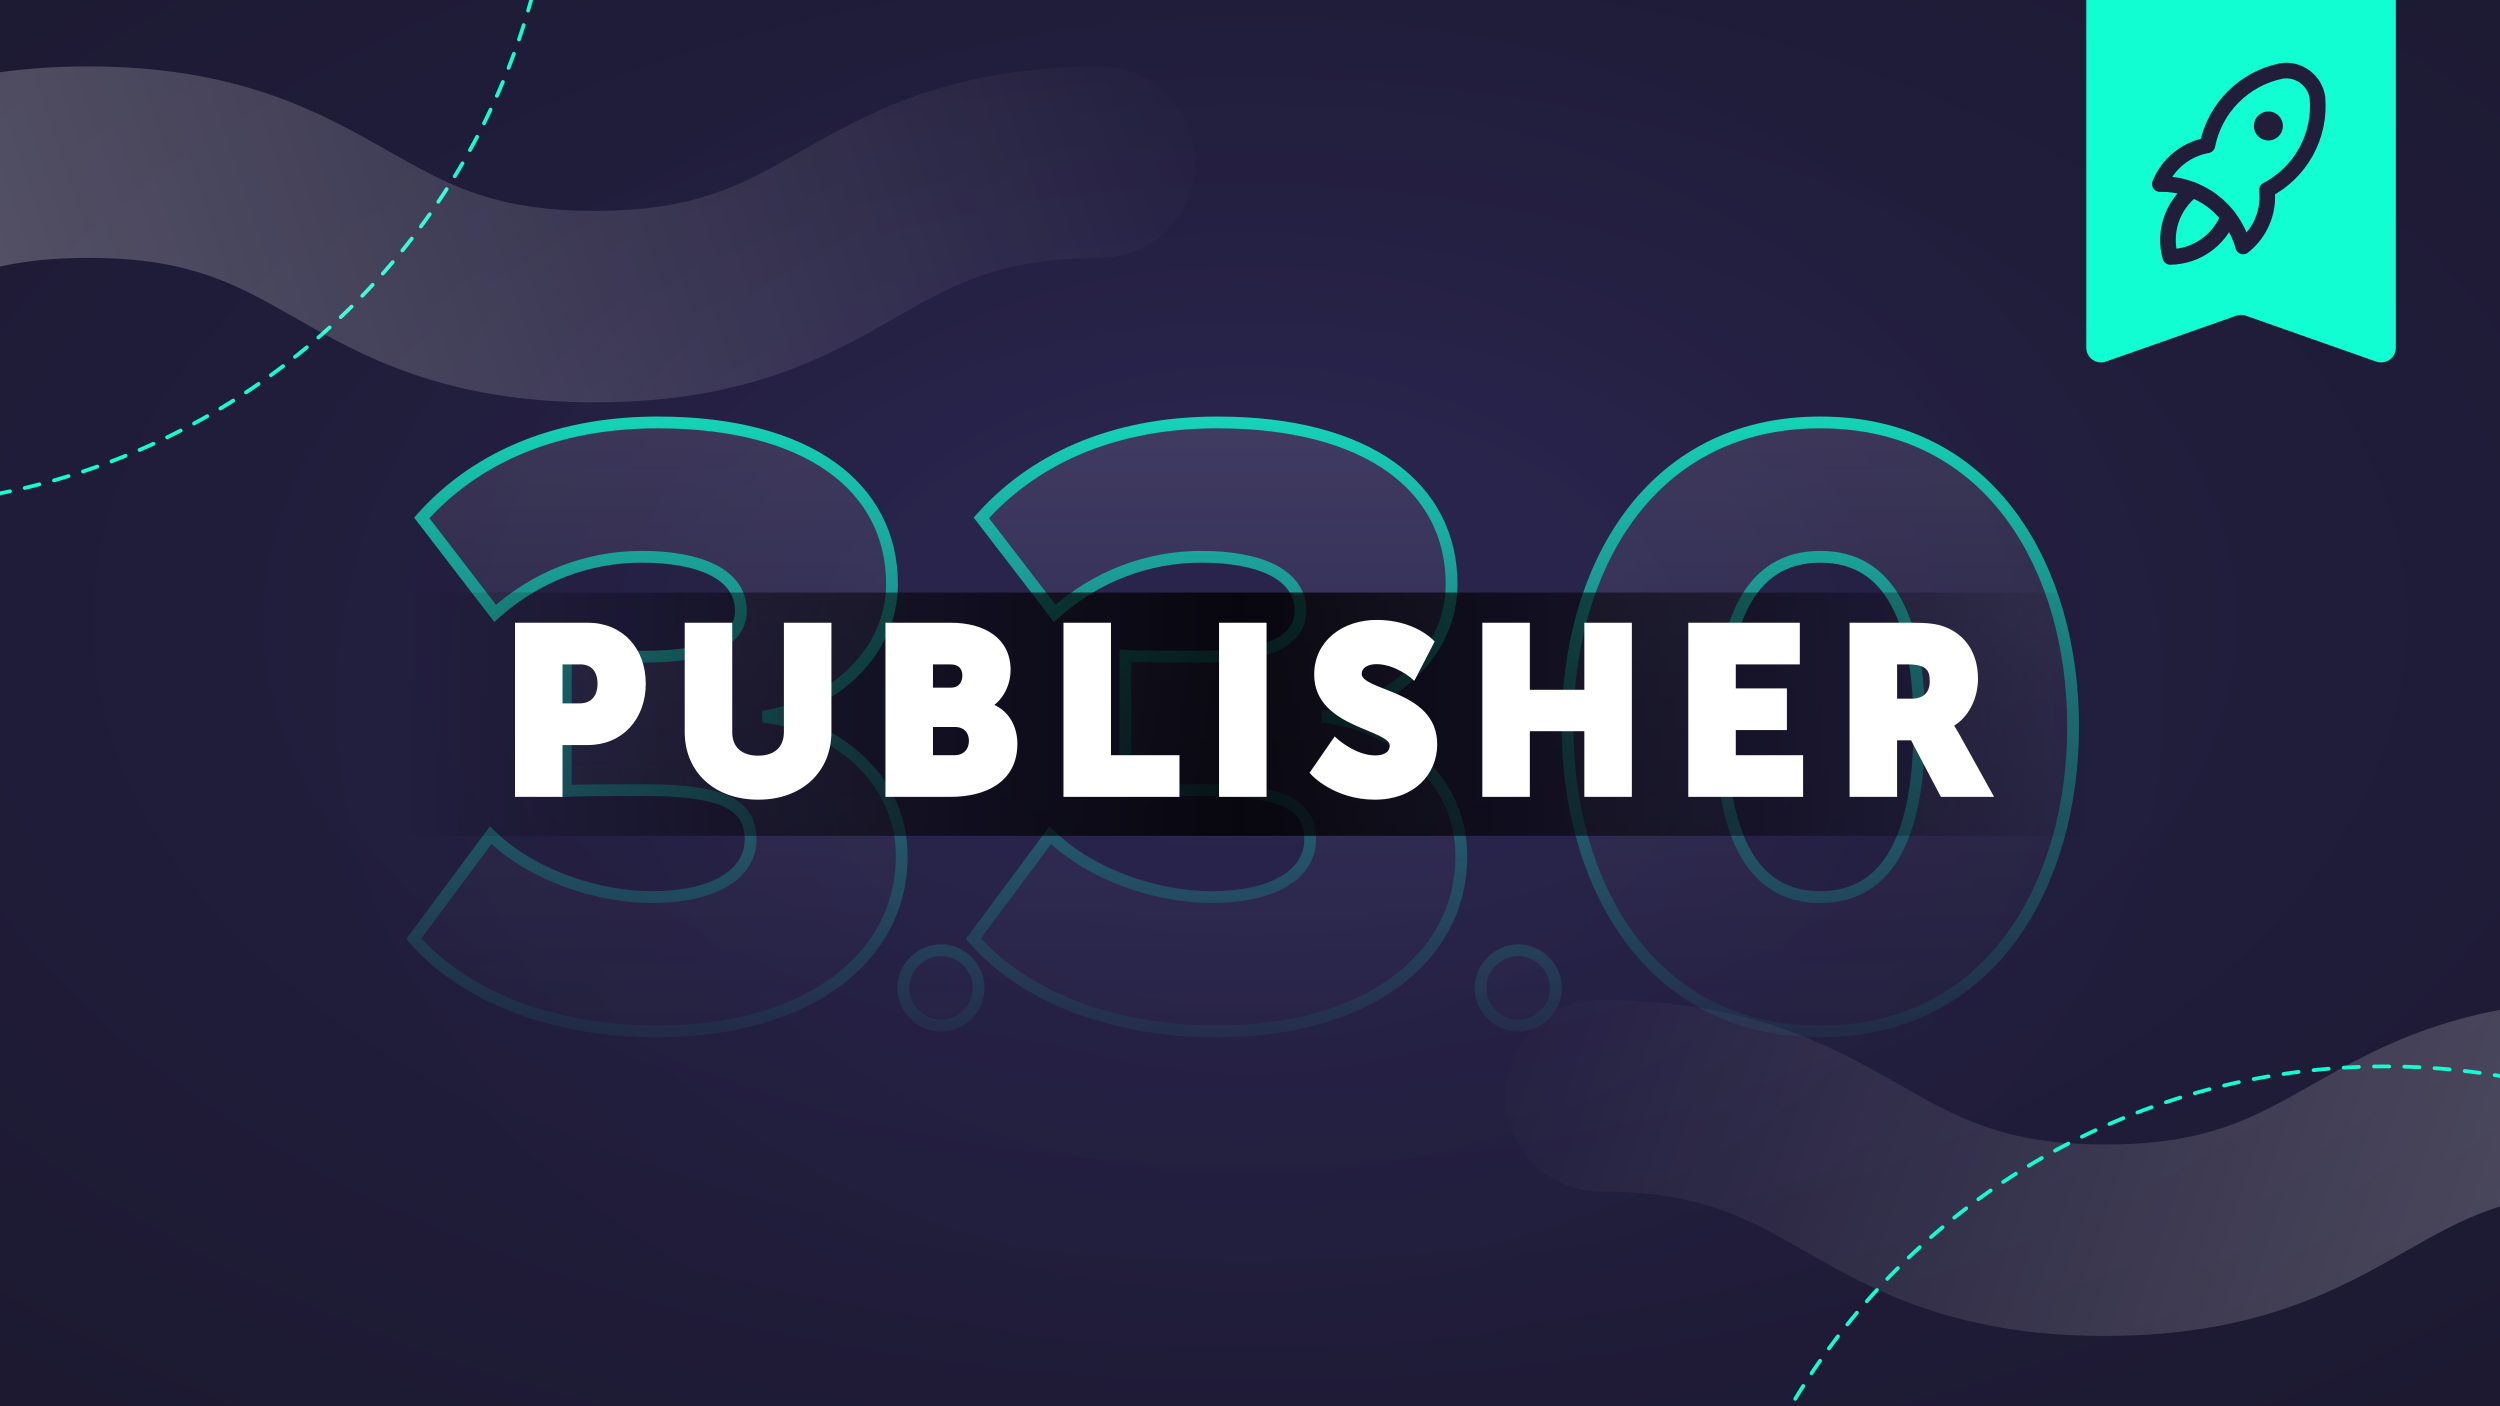
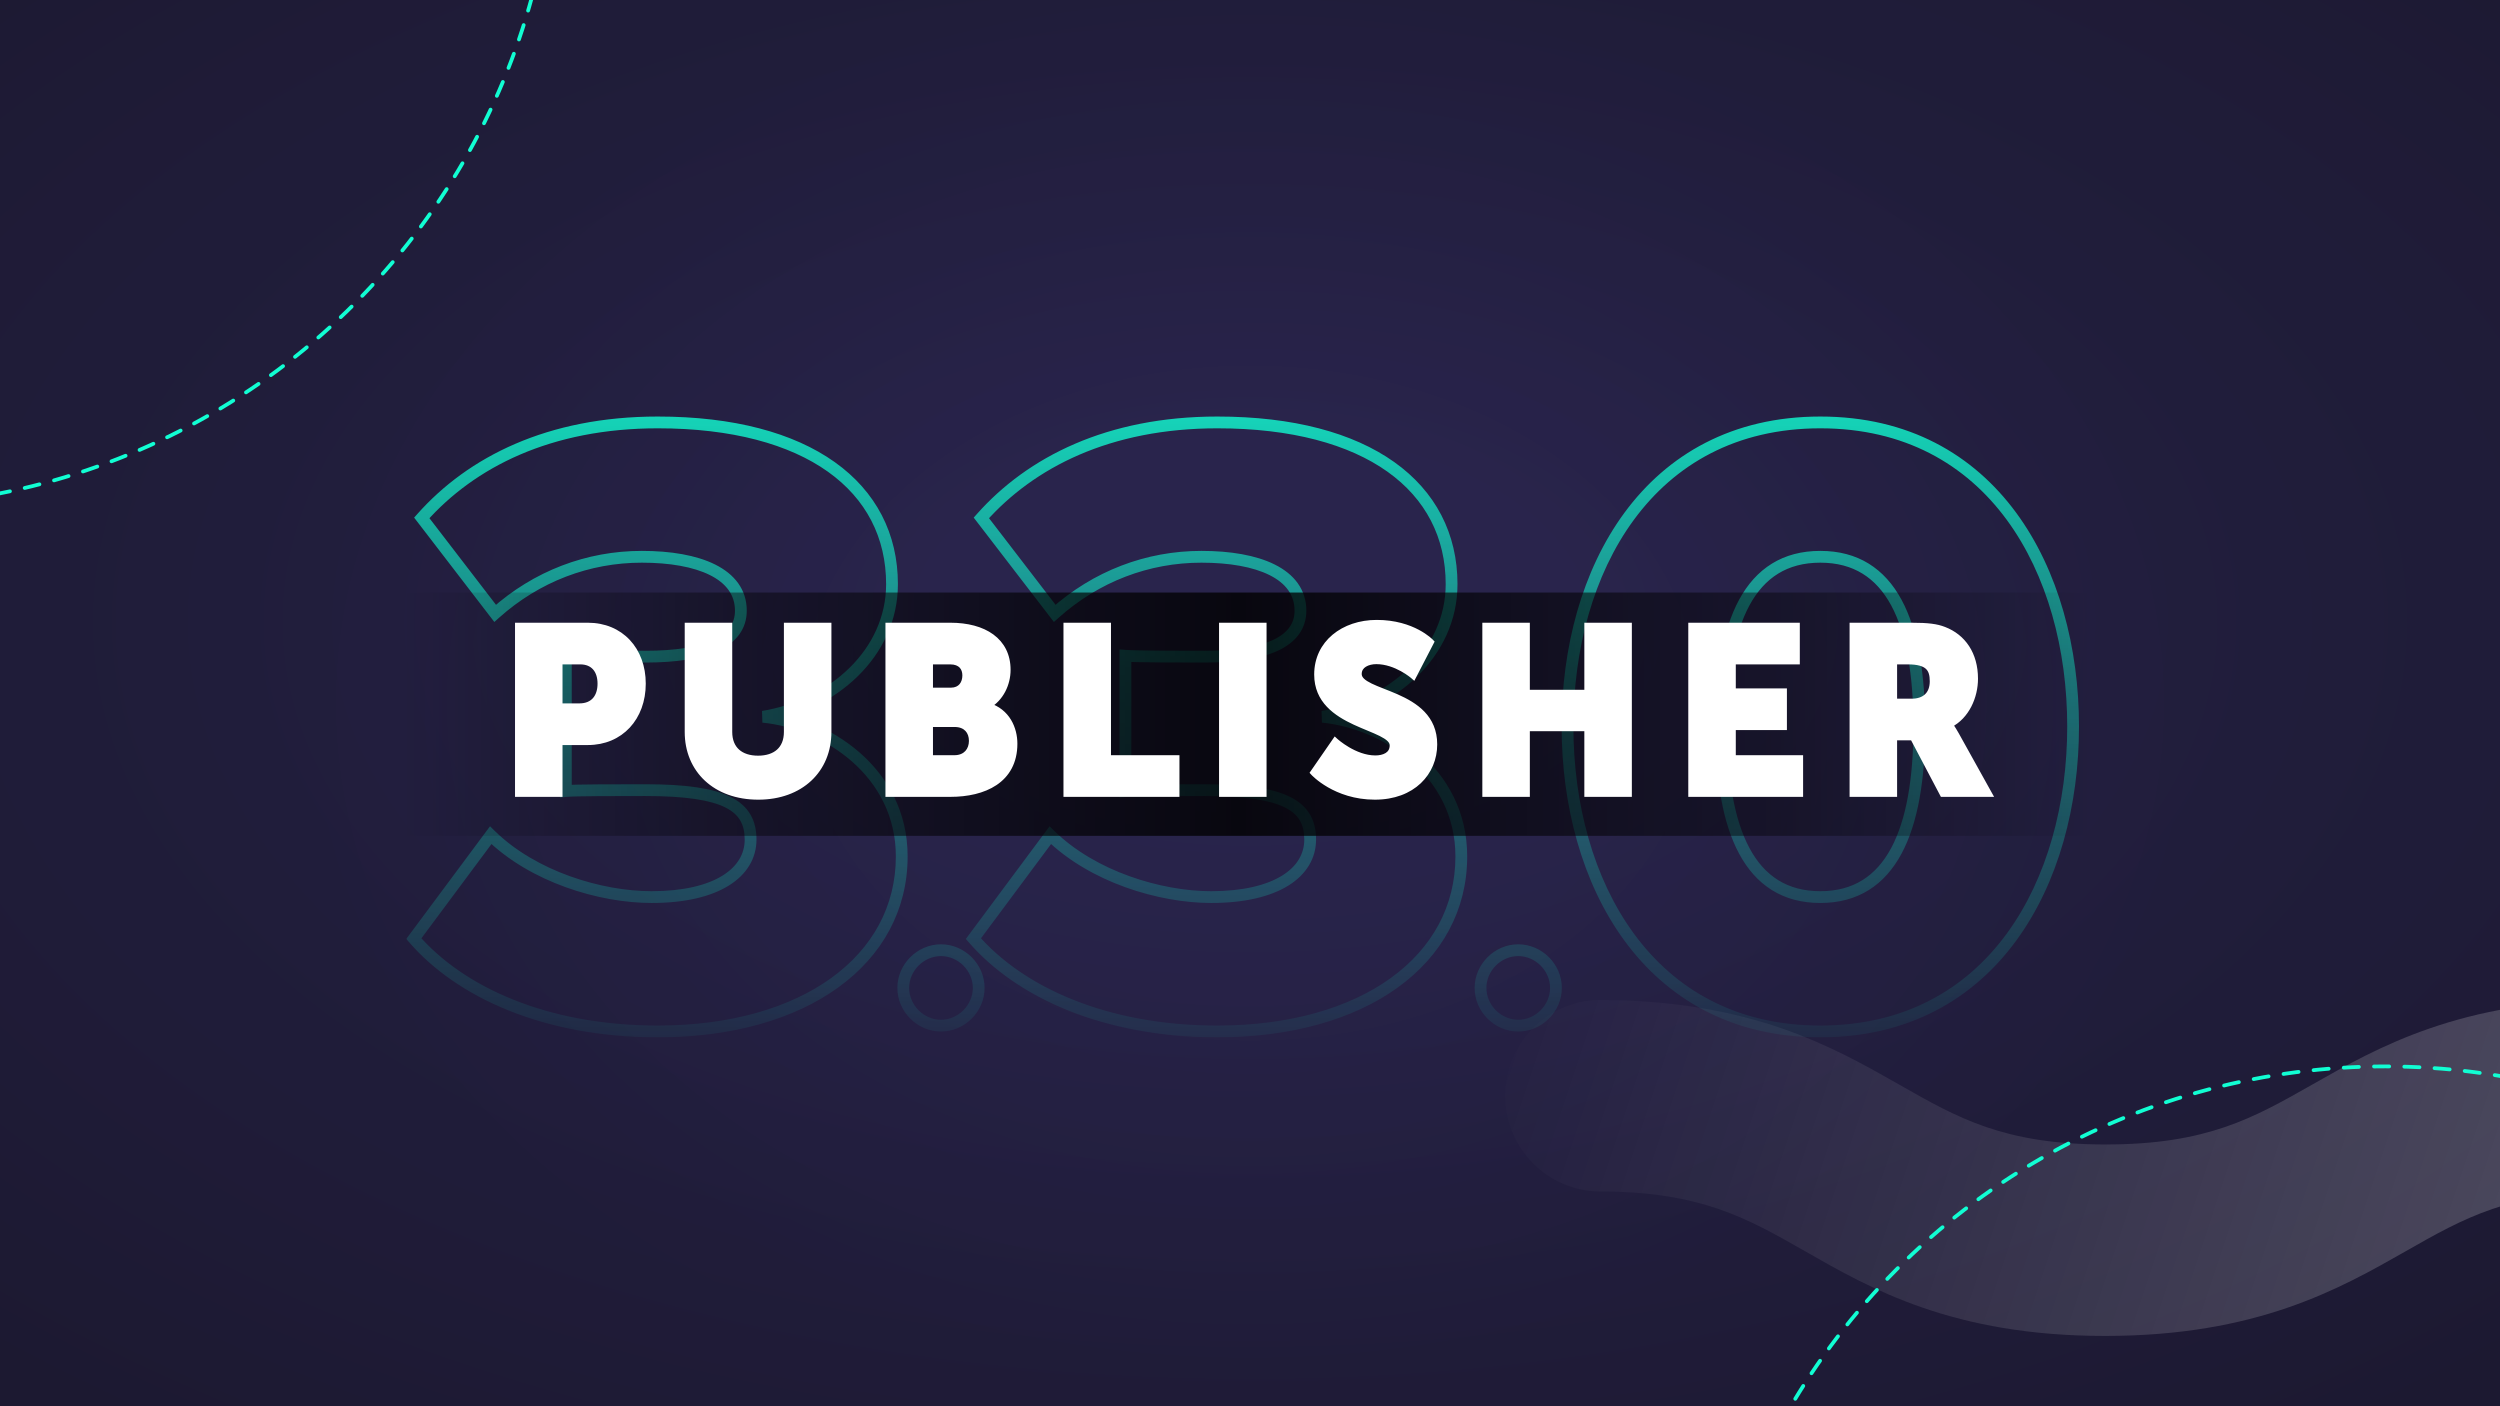
<svg xmlns="http://www.w3.org/2000/svg" width="1920" height="1080" viewBox="0 0 1920 1080" fill="none">
  <rect x="0" y="0" width="1920" height="1080" fill="#808080" stroke="none" />
  <g clip-path="url(#clip0_11774_1222)">
    <rect width="1920" height="1080" fill="url(#paint0_radial_11774_1222)" />
    <rect width="1920" height="1080" fill="url(#paint1_radial_11774_1222)" fill-opacity="0.1" style="mix-blend-mode:overlay" />
    <g clip-path="url(#clip1_11774_1222)">
      <g style="mix-blend-mode:overlay">
        <path d="M4343.28 768C4226.31 768 4162.92 804.085 4112.02 833.052C4066.99 858.582 4031.26 878.957 3953.2 878.957C3875.13 878.957 3839.4 858.582 3794.37 833.052C3743.47 804.085 3680.08 768 3563.11 768C3446.13 768 3382.99 804.085 3332.09 833.052C3287.3 858.582 3251.57 878.957 3173.75 878.957C3095.93 878.957 3060.2 858.582 3015.42 833.052C2964.51 804.086 2901.13 768 2784.64 768C2668.16 768 2604.77 804.086 2553.87 833.052C2509.09 858.582 2473.36 878.957 2395.53 878.957C2317.71 878.957 2281.98 858.582 2237.2 833.052C2186.3 804.086 2122.91 768 2006.42 768C1889.94 768 1826.55 804.086 1775.65 833.052C1730.62 858.582 1695.14 878.957 1617.07 878.957C1539 878.957 1503.52 858.582 1458.73 833.052C1407.83 804.086 1344.45 768 1227.96 768C1187.58 768.736 1155.28 802.122 1156.01 842.872C1156.75 882.394 1188.56 914.307 1227.96 915.043C1306.03 915.043 1341.51 935.418 1386.3 960.948C1436.46 989.669 1499.85 1026 1616.58 1026C1733.31 1026 1796.7 989.915 1847.6 960.948C1892.38 935.418 1928.11 915.043 2005.93 915.043C2083.76 915.043 2119.49 935.172 2164.27 960.948C2215.17 989.669 2278.56 1026 2395.29 1026C2512.02 1026 2575.16 989.669 2626.06 960.948C2670.85 935.418 2706.58 915.043 2784.4 915.043C2862.22 915.043 2897.95 935.418 2942.73 960.948C2993.88 989.669 3057.26 1026 3173.75 1026C3290.24 1026 3353.62 989.914 3404.53 960.948C3449.8 935.172 3485.04 915.043 3563.11 915.043C3641.17 915.043 3676.9 935.418 3721.93 961.193C3773.08 989.914 3836.46 1026 3953.2 1026C4069.93 1026 4133.56 989.914 4184.21 960.948C4229.24 935.172 4264.97 915.043 4343.04 915.043C4383.42 914.306 4415.72 880.675 4414.99 840.171C4414.25 800.649 4382.44 768.736 4343.28 768Z" fill="url(#paint2_linear_11774_1222)" />
      </g>
      <circle cx="1832" cy="1349" r="530" stroke="#11FED3" stroke-width="2.907" stroke-linecap="round" stroke-dasharray="11.63 11.63" />
      <circle cx="-103" cy="-141" r="530" stroke="#11FED3" stroke-width="2.907" stroke-linecap="round" stroke-dasharray="11.63 11.63" />
      <g style="mix-blend-mode:overlay">
-         <path d="M-2269.28 51C-2152.31 51 -2088.92 87.085 -2038.02 116.052C-1992.99 141.582 -1957.26 161.957 -1879.2 161.957C-1801.13 161.957 -1765.4 141.582 -1720.37 116.052C-1669.47 87.085 -1606.08 51 -1489.11 51C-1372.13 51 -1308.99 87.085 -1258.09 116.052C-1213.3 141.582 -1177.57 161.957 -1099.75 161.957C-1021.93 161.957 -986.201 141.582 -941.417 116.052C-890.515 87.085 -827.131 51 -710.643 51C-594.155 51 -530.772 87.086 -479.87 116.052C-435.085 141.582 -399.356 161.957 -321.534 161.957C-243.712 161.957 -207.982 141.582 -163.198 116.052C-112.296 87.086 -48.912 51 67.576 51C184.064 51 247.447 87.086 298.349 116.052C343.378 141.582 378.863 161.957 456.93 161.957C534.997 161.957 570.481 141.582 615.266 116.052C666.168 87.086 729.551 51 846.04 51C886.419 51.736 918.722 85.122 917.988 125.872C917.254 165.394 885.44 197.307 846.04 198.043C767.973 198.043 732.488 218.418 687.704 243.948C637.535 272.669 574.152 309 457.419 309C340.686 309 277.303 272.915 226.401 243.948C181.616 218.418 145.887 198.043 68.065 198.043C-9.757 198.043 -45.486 218.172 -90.271 243.948C-141.173 272.669 -204.556 309 -321.289 309C-438.022 309 -501.161 272.669 -552.063 243.948C-596.847 218.418 -632.577 198.043 -710.399 198.043C-788.221 198.043 -823.95 218.418 -868.734 243.948C-919.882 272.669 -983.265 309 -1099.75 309C-1216.24 309 -1279.62 272.914 -1330.53 243.948C-1375.8 218.172 -1411.04 198.043 -1489.11 198.043C-1567.17 198.043 -1602.9 218.418 -1647.93 244.193C-1699.08 272.914 -1762.46 309 -1879.2 309C-1995.93 309 -2059.56 272.914 -2110.21 243.948C-2155.24 218.172 -2190.97 198.043 -2269.04 198.043C-2309.42 197.306 -2341.72 163.675 -2340.99 123.171C-2340.25 83.649 -2308.44 51.736 -2269.28 51Z" fill="url(#paint3_linear_11774_1222)" />
-       </g>
+         </g>
    </g>
    <g clip-path="url(#clip2_11774_1222)">
      <path d="M1602.28 0H1840V267.012C1840 274.819 1832.28 280.282 1824.92 277.689L1724.9 242.464C1722.47 241.607 1719.81 241.607 1717.38 242.464L1617.36 277.689C1610 280.282 1602.28 274.819 1602.28 267.012V0Z" fill="#11FED3" />
-       <path d="M1658.73 141.34C1673.23 140.989 1687.43 145.527 1699.04 154.225C1710.65 162.922 1719 175.273 1722.74 189.29C1729.23 184.201 1734.31 177.542 1737.5 169.942C1740.7 162.343 1741.9 154.055 1741 145.861C1753.75 139.21 1764.24 128.928 1771.15 116.314C1778.06 103.7 1781.07 89.322 1779.8 74.996C1778.89 68.633 1775.49 62.893 1770.34 59.039C1765.2 55.185 1758.73 53.533 1752.37 54.446C1738.27 57.26 1725.31 64.194 1715.15 74.369C1704.99 84.544 1698.07 97.504 1695.27 111.61C1687.16 113.05 1679.54 116.535 1673.15 121.737C1666.75 126.939 1661.79 133.686 1658.73 141.34Z" stroke="#211E3C" stroke-width="12" stroke-linecap="round" stroke-linejoin="round" />
      <path d="M1683.87 145.894C1676.22 151.787 1670.51 159.83 1667.46 168.993C1664.41 178.156 1664.17 188.02 1666.76 197.321C1676.42 197.196 1685.82 194.19 1693.75 188.689C1701.69 183.188 1707.8 175.442 1711.31 166.444" stroke="#211E3C" stroke-width="12" stroke-linecap="round" stroke-linejoin="round" />
      <path d="M1735.42 105.667C1733.05 103.891 1731.48 101.245 1731.06 98.312C1730.64 95.38 1731.4 92.4 1733.17 90.029C1734.95 87.658 1737.59 86.089 1740.53 85.668C1743.46 85.248 1746.44 86.009 1748.81 87.785C1751.18 89.562 1752.75 92.207 1753.17 95.14C1753.59 98.072 1752.83 101.052 1751.05 103.423C1749.28 105.794 1746.63 107.363 1743.7 107.784C1740.77 108.204 1737.79 107.443 1735.42 105.667Z" fill="#211E3C" />
    </g>
    <g style="mix-blend-mode:lighten">
      <mask id="mask0_11774_1222" style="mask-type:alpha" maskUnits="userSpaceOnUse" x="306" y="283" width="1308" height="542">
        <rect x="306" y="283" width="1308" height="542" fill="url(#paint4_linear_11774_1222)" />
      </mask>
      <g mask="url(#mask0_11774_1222)">
        <g style="mix-blend-mode:luminosity" opacity="0.15">
-           <path d="M505.172 792.146C418.281 792.146 353.112 761.598 317.813 720.868L376.872 641.444C409.456 673.349 461.048 688.962 500.421 688.962C550.655 688.962 576.451 669.955 576.451 644.838C576.451 619.042 557.443 606.823 495.669 606.823C475.982 606.823 441.361 606.823 434.573 607.502V503.639C443.398 504.318 478.698 504.318 495.669 504.318C542.509 504.318 568.983 492.778 568.983 469.018C568.983 440.507 536.399 427.609 492.953 427.609C451.544 427.609 412.171 442.544 380.266 471.055L323.922 397.74C361.937 354.973 421.675 324.425 505.172 324.425C620.575 324.425 685.065 373.981 685.065 448.653C685.065 501.603 639.583 541.654 585.954 550.479C634.152 555.231 692.532 592.567 692.532 657.736C692.532 737.16 617.86 792.146 505.172 792.146ZM722.673 787.698C706.955 787.698 693.702 774.446 693.702 758.727C693.702 743.009 706.955 729.756 722.673 729.756C738.392 729.756 751.645 743.009 751.645 758.727C751.645 774.446 738.392 787.698 722.673 787.698ZM934.928 792.146C848.036 792.146 782.868 761.598 747.568 720.868L806.627 641.444C839.211 673.349 890.803 688.962 930.176 688.962C980.41 688.962 1006.21 669.955 1006.21 644.838C1006.21 619.042 987.198 606.823 925.424 606.823C905.738 606.823 871.117 606.823 864.328 607.502V503.639C873.153 504.318 908.453 504.318 925.424 504.318C972.264 504.318 998.739 492.778 998.739 469.018C998.739 440.507 966.154 427.609 922.709 427.609C881.299 427.609 841.927 442.544 810.021 471.055L753.677 397.74C791.693 354.973 851.43 324.425 934.928 324.425C1050.33 324.425 1114.82 373.981 1114.82 448.653C1114.82 501.603 1069.34 541.654 1015.71 550.479C1063.91 555.231 1122.29 592.567 1122.29 657.736C1122.29 737.16 1047.62 792.146 934.928 792.146ZM1166.01 787.698C1150.29 787.698 1137.03 774.446 1137.03 758.727C1137.03 743.009 1150.29 729.756 1166.01 729.756C1181.72 729.756 1194.98 743.009 1194.98 758.727C1194.98 774.446 1181.72 787.698 1166.01 787.698ZM1398 792.146C1265.63 792.146 1203.85 677.422 1203.85 557.946C1203.85 438.471 1265.63 324.425 1398 324.425C1530.37 324.425 1592.15 438.471 1592.15 557.946C1592.15 677.422 1530.37 792.146 1398 792.146ZM1398 688.962C1452.31 688.962 1474.03 638.049 1474.03 557.946C1474.03 477.843 1452.31 427.609 1398 427.609C1343.69 427.609 1321.97 477.843 1321.97 557.946C1321.97 638.049 1343.69 688.962 1398 688.962Z" fill="#E8E4FF" style="mix-blend-mode:overlay" />
-         </g>
+           </g>
        <g style="mix-blend-mode:luminosity">
          <mask id="path-11-outside-1_11774_1222" maskUnits="userSpaceOnUse" x="311.951" y="319" width="1285" height="478" fill="black">
            <rect fill="white" x="311.951" y="319" width="1285" height="478" />
            <path d="M505.172 792.146C418.281 792.146 353.112 761.598 317.813 720.868L376.872 641.444C409.456 673.349 461.048 688.962 500.421 688.962C550.655 688.962 576.451 669.955 576.451 644.838C576.451 619.042 557.443 606.823 495.669 606.823C475.982 606.823 441.361 606.823 434.573 607.502V503.639C443.398 504.318 478.698 504.318 495.669 504.318C542.509 504.318 568.983 492.778 568.983 469.018C568.983 440.507 536.399 427.609 492.953 427.609C451.544 427.609 412.171 442.544 380.266 471.055L323.922 397.74C361.937 354.973 421.675 324.425 505.172 324.425C620.575 324.425 685.065 373.981 685.065 448.653C685.065 501.603 639.583 541.654 585.954 550.479C634.152 555.231 692.532 592.567 692.532 657.736C692.532 737.16 617.86 792.146 505.172 792.146ZM722.673 787.698C706.955 787.698 693.702 774.446 693.702 758.727C693.702 743.009 706.955 729.756 722.673 729.756C738.392 729.756 751.645 743.009 751.645 758.727C751.645 774.446 738.392 787.698 722.673 787.698ZM934.928 792.146C848.036 792.146 782.868 761.598 747.568 720.868L806.627 641.444C839.211 673.349 890.803 688.962 930.176 688.962C980.41 688.962 1006.21 669.955 1006.21 644.838C1006.21 619.042 987.198 606.823 925.424 606.823C905.738 606.823 871.117 606.823 864.328 607.502V503.639C873.153 504.318 908.453 504.318 925.424 504.318C972.264 504.318 998.739 492.778 998.739 469.018C998.739 440.507 966.154 427.609 922.709 427.609C881.299 427.609 841.927 442.544 810.021 471.055L753.677 397.74C791.693 354.973 851.43 324.425 934.928 324.425C1050.33 324.425 1114.82 373.981 1114.82 448.653C1114.82 501.603 1069.34 541.654 1015.71 550.479C1063.91 555.231 1122.29 592.567 1122.29 657.736C1122.29 737.16 1047.62 792.146 934.928 792.146ZM1166.01 787.698C1150.29 787.698 1137.03 774.446 1137.03 758.727C1137.03 743.009 1150.29 729.756 1166.01 729.756C1181.72 729.756 1194.98 743.009 1194.98 758.727C1194.98 774.446 1181.72 787.698 1166.01 787.698ZM1398 792.146C1265.63 792.146 1203.85 677.422 1203.85 557.946C1203.85 438.471 1265.63 324.425 1398 324.425C1530.37 324.425 1592.15 438.471 1592.15 557.946C1592.15 677.422 1530.37 792.146 1398 792.146ZM1398 688.962C1452.31 688.962 1474.03 638.049 1474.03 557.946C1474.03 477.843 1452.31 427.609 1398 427.609C1343.69 427.609 1321.97 477.843 1321.97 557.946C1321.97 638.049 1343.69 688.962 1398 688.962Z" />
          </mask>
          <path d="M317.813 720.868L314.181 718.167L312.012 721.085L314.393 723.832L317.813 720.868ZM376.872 641.444L380.038 638.21L376.334 634.583L373.24 638.743L376.872 641.444ZM434.573 607.502H430.047V612.502L435.023 612.005L434.573 607.502ZM434.573 503.639L434.92 499.127L430.047 498.752V503.639H434.573ZM380.266 471.055L376.678 473.813L379.647 477.677L383.281 474.429L380.266 471.055ZM323.922 397.74L320.54 394.733L318.053 397.531L320.334 400.498L323.922 397.74ZM585.954 550.479L585.22 546.014L585.51 554.983L585.954 550.479ZM505.172 792.146V787.62C419.28 787.62 355.487 757.428 321.233 717.904L317.813 720.868L314.393 723.832C350.738 765.769 417.282 796.672 505.172 796.672V792.146ZM317.813 720.868L321.444 723.568L380.503 644.144L376.872 641.444L373.24 638.743L314.181 718.167L317.813 720.868ZM376.872 641.444L373.705 644.677C407.319 677.59 460.148 693.488 500.421 693.488V688.962V684.437C461.948 684.437 411.593 669.108 380.038 638.21L376.872 641.444ZM500.421 688.962V693.488C526.024 693.488 545.961 688.657 559.658 680.165C573.508 671.578 580.976 659.194 580.976 644.838H576.451H571.925C571.925 655.599 566.495 665.277 554.889 672.473C543.129 679.764 525.052 684.437 500.421 684.437V688.962ZM576.451 644.838H580.976C580.976 637.84 579.686 631.402 576.438 625.758C573.172 620.084 568.136 615.576 561.26 612.115C547.764 605.321 526.631 602.297 495.669 602.297V606.823V611.348C526.481 611.348 545.738 614.434 557.19 620.199C562.788 623.017 566.364 626.4 568.593 630.273C570.839 634.175 571.925 638.938 571.925 644.838H576.451ZM495.669 606.823V602.297C485.829 602.297 472.235 602.297 460.252 602.382C448.41 602.466 437.782 602.633 434.123 602.998L434.573 607.502L435.023 612.005C438.152 611.692 448.229 611.519 460.316 611.433C472.262 611.348 485.822 611.348 495.669 611.348V606.823ZM434.573 607.502H439.099V503.639H434.573H430.047V607.502H434.573ZM434.573 503.639L434.226 508.151C443.278 508.848 478.848 508.844 495.669 508.844V504.318V499.792C478.547 499.792 443.518 499.788 434.92 499.127L434.573 503.639ZM495.669 504.318V508.844C519.328 508.844 538.446 505.949 551.814 499.675C558.548 496.514 564.002 492.411 567.776 487.218C571.585 481.975 573.509 475.855 573.509 469.018H568.983H564.458C564.458 474.061 563.072 478.293 560.454 481.897C557.8 485.549 553.708 488.787 547.968 491.481C536.389 496.916 518.849 499.792 495.669 499.792V504.318ZM568.983 469.018H573.509C573.509 452.597 563.943 440.904 549.284 433.574C534.818 426.341 515.012 423.083 492.953 423.083V427.609V432.135C514.34 432.135 532.55 435.326 545.237 441.67C557.731 447.917 564.458 456.929 564.458 469.018H568.983ZM492.953 427.609V423.083C450.419 423.083 409.976 438.436 377.25 467.68L380.266 471.055L383.281 474.429C414.367 446.651 452.669 432.135 492.953 432.135V427.609ZM380.266 471.055L383.854 468.297L327.511 394.982L323.922 397.74L320.334 400.498L376.678 473.813L380.266 471.055ZM323.922 397.74L327.305 400.747C364.395 359.02 422.866 328.951 505.172 328.951V324.425V319.9C420.484 319.9 359.479 350.927 320.54 394.733L323.922 397.74ZM505.172 324.425V328.951C562.303 328.951 606.245 341.228 635.772 362.225C665.136 383.106 680.539 412.794 680.539 448.653H685.065H689.591C689.591 409.84 672.749 377.414 641.017 354.849C609.449 332.401 563.444 319.9 505.172 319.9V324.425ZM685.065 448.653H680.539C680.539 498.706 637.409 537.425 585.22 546.014L585.954 550.479L586.689 554.945C641.756 545.883 689.591 504.499 689.591 448.653H685.065ZM585.954 550.479L585.51 554.983C632.379 559.604 688.007 595.768 688.007 657.736H692.532H697.058C697.058 589.366 635.925 550.858 586.398 545.975L585.954 550.479ZM692.532 657.736H688.007C688.007 695.862 670.148 728.152 638.459 751.057C606.669 774.035 560.833 787.62 505.172 787.62V792.146V796.672C562.199 796.672 610.043 782.764 643.761 758.393C677.58 733.949 697.058 699.034 697.058 657.736H692.532ZM722.673 787.698V783.173C709.454 783.173 698.228 771.946 698.228 758.727H693.702H689.176C689.176 776.945 704.456 792.224 722.673 792.224V787.698ZM693.702 758.727H698.228C698.228 745.508 709.454 734.281 722.673 734.281V729.756V725.23C704.456 725.23 689.176 740.509 689.176 758.727H693.702ZM722.673 729.756V734.281C735.893 734.281 747.119 745.508 747.119 758.727H751.645H756.17C756.17 740.509 740.891 725.23 722.673 725.23V729.756ZM751.645 758.727H747.119C747.119 771.946 735.893 783.173 722.673 783.173V787.698V792.224C740.891 792.224 756.17 776.945 756.17 758.727H751.645ZM747.568 720.868L743.936 718.167L741.767 721.085L744.148 723.832L747.568 720.868ZM806.627 641.444L809.793 638.21L806.089 634.583L802.995 638.743L806.627 641.444ZM864.328 607.502H859.803V612.502L864.779 612.005L864.328 607.502ZM864.328 503.639L864.675 499.127L859.803 498.752V503.639H864.328ZM810.021 471.055L806.433 473.813L809.403 477.677L813.037 474.429L810.021 471.055ZM753.677 397.74L750.295 394.733L747.809 397.531L750.089 400.498L753.677 397.74ZM1015.71 550.479L1014.97 546.014L1015.27 554.983L1015.71 550.479ZM934.928 792.146V787.62C849.035 787.62 785.242 757.428 750.988 717.904L747.568 720.868L744.148 723.832C780.493 765.769 847.037 796.672 934.928 796.672V792.146ZM747.568 720.868L751.2 723.568L810.259 644.144L806.627 641.444L802.995 638.743L743.936 718.167L747.568 720.868ZM806.627 641.444L803.461 644.677C837.074 677.59 889.903 693.488 930.176 693.488V688.962V684.437C891.703 684.437 841.348 669.108 809.793 638.21L806.627 641.444ZM930.176 688.962V693.488C955.779 693.488 975.717 688.657 989.413 680.165C1003.26 671.578 1010.73 659.194 1010.73 644.838H1006.21H1001.68C1001.68 655.599 996.25 665.277 984.644 672.473C972.884 679.764 954.807 684.437 930.176 684.437V688.962ZM1006.21 644.838H1010.73C1010.73 637.84 1009.44 631.402 1006.19 625.758C1002.93 620.084 997.892 615.576 991.015 612.115C977.52 605.321 956.386 602.297 925.424 602.297V606.823V611.348C956.236 611.348 975.494 614.434 986.945 620.199C992.543 623.017 996.12 626.4 998.348 630.273C1000.59 634.175 1001.68 638.938 1001.68 644.838H1006.21ZM925.424 606.823V602.297C915.584 602.297 901.991 602.297 890.007 602.382C878.165 602.466 867.538 602.633 863.878 602.998L864.328 607.502L864.779 612.005C867.908 611.692 877.985 611.519 890.072 611.433C902.017 611.348 915.578 611.348 925.424 611.348V606.823ZM864.328 607.502H868.854V503.639H864.328H859.803V607.502H864.328ZM864.328 503.639L863.981 508.151C873.033 508.848 908.604 508.844 925.424 508.844V504.318V499.792C908.302 499.792 873.273 499.788 864.675 499.127L864.328 503.639ZM925.424 504.318V508.844C949.084 508.844 968.201 505.949 981.569 499.675C988.303 496.514 993.757 492.411 997.531 487.218C1001.34 481.975 1003.26 475.855 1003.26 469.018H998.739H994.213C994.213 474.061 992.827 478.293 990.209 481.897C987.555 485.549 983.463 488.787 977.723 491.481C966.144 496.916 948.604 499.792 925.424 499.792V504.318ZM998.739 469.018H1003.26C1003.26 452.597 993.699 440.904 979.04 433.574C964.573 426.341 944.767 423.083 922.709 423.083V427.609V432.135C944.096 432.135 962.305 435.326 974.992 441.67C987.486 447.917 994.213 456.929 994.213 469.018H998.739ZM922.709 427.609V423.083C880.174 423.083 839.731 438.436 807.006 467.68L810.021 471.055L813.037 474.429C844.122 446.651 882.424 432.135 922.709 432.135V427.609ZM810.021 471.055L813.61 468.297L757.266 394.982L753.677 397.74L750.089 400.498L806.433 473.813L810.021 471.055ZM753.677 397.74L757.06 400.747C794.151 359.02 852.621 328.951 934.928 328.951V324.425V319.9C850.24 319.9 789.234 350.927 750.295 394.733L753.677 397.74ZM934.928 324.425V328.951C992.059 328.951 1036 341.228 1065.53 362.225C1094.89 383.106 1110.29 412.794 1110.29 448.653H1114.82H1119.35C1119.35 409.84 1102.5 377.414 1070.77 354.849C1039.2 332.401 993.2 319.9 934.928 319.9V324.425ZM1114.82 448.653H1110.29C1110.29 498.706 1067.16 537.425 1014.97 546.014L1015.71 550.479L1016.44 554.945C1071.51 545.883 1119.35 504.499 1119.35 448.653H1114.82ZM1015.71 550.479L1015.27 554.983C1062.13 559.604 1117.76 595.768 1117.76 657.736H1122.29H1126.81C1126.81 589.366 1065.68 550.858 1016.15 545.975L1015.71 550.479ZM1122.29 657.736H1117.76C1117.76 695.862 1099.9 728.152 1068.21 751.057C1036.42 774.035 990.589 787.62 934.928 787.62V792.146V796.672C991.954 796.672 1039.8 782.764 1073.52 758.393C1107.34 733.949 1126.81 699.034 1126.81 657.736H1122.29ZM1166.01 787.698V783.173C1152.79 783.173 1141.56 771.946 1141.56 758.727H1137.03H1132.51C1132.51 776.945 1147.79 792.224 1166.01 792.224V787.698ZM1137.03 758.727H1141.56C1141.56 745.508 1152.79 734.281 1166.01 734.281V729.756V725.23C1147.79 725.23 1132.51 740.509 1132.51 758.727H1137.03ZM1166.01 729.756V734.281C1179.22 734.281 1190.45 745.508 1190.45 758.727H1194.98H1199.5C1199.5 740.509 1184.22 725.23 1166.01 725.23V729.756ZM1194.98 758.727H1190.45C1190.45 771.946 1179.22 783.173 1166.01 783.173V787.698V792.224C1184.22 792.224 1199.5 776.945 1199.5 758.727H1194.98ZM1398 792.146V787.62C1333.31 787.62 1286.11 759.672 1254.94 717.173C1223.65 674.52 1208.38 616.981 1208.38 557.946H1203.85H1199.33C1199.33 618.388 1214.94 677.949 1247.64 722.526C1280.45 767.258 1330.32 796.672 1398 796.672V792.146ZM1203.85 557.946H1208.38C1208.38 498.912 1223.65 441.547 1254.93 399.066C1286.1 356.739 1333.3 328.951 1398 328.951V324.425V319.9C1330.33 319.9 1280.46 349.134 1247.64 393.699C1214.94 438.109 1199.33 497.504 1199.33 557.946H1203.85ZM1398 324.425V328.951C1462.7 328.951 1509.9 356.739 1541.07 399.066C1572.35 441.547 1587.62 498.912 1587.62 557.946H1592.15H1596.67C1596.67 497.504 1581.06 438.109 1548.36 393.699C1515.54 349.134 1465.67 319.9 1398 319.9V324.425ZM1592.15 557.946H1587.62C1587.62 616.981 1572.35 674.52 1541.07 717.173C1509.89 759.672 1462.69 787.62 1398 787.62V792.146V796.672C1465.68 796.672 1515.55 767.258 1548.36 722.526C1581.06 677.949 1596.67 618.388 1596.67 557.946H1592.15ZM1398 688.962V693.488C1412.31 693.488 1424.7 690.124 1435.18 683.597C1445.65 677.079 1453.96 667.563 1460.37 655.635C1473.11 631.911 1478.56 598.261 1478.56 557.946H1474.03H1469.51C1469.51 597.734 1464.09 629.593 1452.39 651.351C1446.58 662.164 1439.28 670.383 1430.4 675.914C1421.53 681.436 1410.84 684.437 1398 684.437V688.962ZM1474.03 557.946H1478.56C1478.56 517.633 1473.12 484.145 1460.36 460.585C1453.95 448.737 1445.63 439.307 1435.17 432.857C1424.69 426.399 1412.3 423.083 1398 423.083V427.609V432.135C1410.85 432.135 1421.55 435.098 1430.42 440.563C1439.3 446.034 1446.6 454.17 1452.4 464.894C1464.08 486.476 1469.51 518.156 1469.51 557.946H1474.03ZM1398 427.609V423.083C1383.7 423.083 1371.32 426.399 1360.84 432.857C1350.37 439.307 1342.05 448.737 1335.64 460.585C1322.89 484.145 1317.45 517.633 1317.45 557.946H1321.97H1326.5C1326.5 518.156 1331.92 486.476 1343.6 464.894C1349.41 454.17 1356.71 446.034 1365.58 440.563C1374.45 435.098 1385.15 432.135 1398 432.135V427.609ZM1321.97 557.946H1317.45C1317.45 598.261 1322.89 631.911 1335.63 655.635C1342.04 667.563 1350.35 677.079 1360.82 683.597C1371.3 690.124 1383.69 693.488 1398 693.488V688.962V684.437C1385.16 684.437 1374.47 681.436 1365.6 675.914C1356.72 670.383 1349.42 662.164 1343.61 651.351C1331.92 629.593 1326.5 597.734 1326.5 557.946H1321.97Z" fill="#11FED3" mask="url(#path-11-outside-1_11774_1222)" />
        </g>
      </g>
      <rect width="1302" height="186.851" transform="translate(306 455.074)" fill="url(#paint5_linear_11774_1222)" />
      <mask id="path-13-outside-2_11774_1222" maskUnits="userSpaceOnUse" x="395.408" y="475.5" width="1137" height="139" fill="black">
        <rect fill="white" x="395.408" y="475.5" width="1137" height="139" />
        <path d="M398.01 609.5V480.741H451.494C476.525 480.741 493.453 499.11 493.453 525.041C493.453 550.973 476.525 569.702 451.494 569.702H429.524V609.5H398.01ZM429.524 542.69H445.011C455.996 542.69 461.398 535.306 461.398 525.041C461.398 514.777 455.996 507.754 445.551 507.754H429.524V542.69ZM528.351 562.138V480.741H559.865V562.138C559.865 575.645 568.689 582.848 582.196 582.848C595.702 582.848 604.526 575.645 604.526 562.138V480.741H636.04V562.138C636.04 591.132 614.791 611.661 582.376 611.661C549.601 611.661 528.351 591.132 528.351 562.138ZM682.518 609.5V480.741H729.88C755.632 480.741 773.64 492.266 773.64 514.417C773.64 525.222 768.418 536.207 758.693 541.789V542.149C773.46 546.651 778.862 559.797 778.862 571.142C778.862 599.235 755.452 609.5 729.88 609.5H682.518ZM714.033 530.624H730.24C738.164 530.624 741.585 524.861 741.585 518.739C741.585 512.796 738.164 507.754 729.7 507.754H714.033V530.624ZM714.033 582.488H732.941C742.126 582.488 746.628 576.185 746.628 568.982C746.628 561.778 742.306 555.836 733.121 555.836H714.033V582.488ZM819.233 609.5V480.741H850.747V582.488H903.331V609.5H819.233ZM938.713 609.5V480.741H970.228V609.5H938.713ZM1008.9 593.293L1025.47 569.342C1025.47 569.342 1040.06 582.668 1056.27 582.668C1062.75 582.668 1069.77 580.147 1069.77 572.403C1069.77 557.096 1011.79 557.636 1011.79 518.018C1011.79 494.247 1031.78 478.58 1057.35 478.58C1085.08 478.58 1098.77 493.167 1098.77 493.167L1085.44 518.919C1085.44 518.919 1072.47 507.573 1056.99 507.573C1050.5 507.573 1043.3 510.455 1043.3 517.658C1043.3 533.865 1101.29 530.984 1101.29 571.683C1101.29 593.113 1084.9 611.661 1055.91 611.661C1025.65 611.661 1008.9 593.293 1008.9 593.293ZM1140.92 609.5V480.741H1172.43V532.245H1219.25V480.741H1250.77V609.5H1219.25V559.077H1172.43V609.5H1140.92ZM1299.09 609.5V480.741H1379.77V507.754H1330.6V531.164H1369.86V558.177H1330.6V582.488H1382.29V609.5H1299.09ZM1422.97 609.5V480.741H1467.81C1480.95 480.741 1487.26 481.642 1492.84 483.803C1507.42 489.385 1516.61 502.531 1516.61 521.26C1516.61 534.946 1510.13 549.893 1497.34 556.376V556.736C1497.34 556.736 1499.14 559.077 1502.2 564.479L1527.23 609.5H1492.12L1469.25 566.1H1454.48V609.5H1422.97ZM1454.48 539.088H1468.17C1478.25 539.088 1484.55 533.505 1484.55 523.241C1484.55 513.516 1480.95 507.754 1465.11 507.754H1454.48V539.088Z" />
      </mask>
      <path d="M398.01 609.5V480.741H451.494C476.525 480.741 493.453 499.11 493.453 525.041C493.453 550.973 476.525 569.702 451.494 569.702H429.524V609.5H398.01ZM429.524 542.69H445.011C455.996 542.69 461.398 535.306 461.398 525.041C461.398 514.777 455.996 507.754 445.551 507.754H429.524V542.69ZM528.351 562.138V480.741H559.865V562.138C559.865 575.645 568.689 582.848 582.196 582.848C595.702 582.848 604.526 575.645 604.526 562.138V480.741H636.04V562.138C636.04 591.132 614.791 611.661 582.376 611.661C549.601 611.661 528.351 591.132 528.351 562.138ZM682.518 609.5V480.741H729.88C755.632 480.741 773.64 492.266 773.64 514.417C773.64 525.222 768.418 536.207 758.693 541.789V542.149C773.46 546.651 778.862 559.797 778.862 571.142C778.862 599.235 755.452 609.5 729.88 609.5H682.518ZM714.033 530.624H730.24C738.164 530.624 741.585 524.861 741.585 518.739C741.585 512.796 738.164 507.754 729.7 507.754H714.033V530.624ZM714.033 582.488H732.941C742.126 582.488 746.628 576.185 746.628 568.982C746.628 561.778 742.306 555.836 733.121 555.836H714.033V582.488ZM819.233 609.5V480.741H850.747V582.488H903.331V609.5H819.233ZM938.713 609.5V480.741H970.228V609.5H938.713ZM1008.9 593.293L1025.47 569.342C1025.47 569.342 1040.06 582.668 1056.27 582.668C1062.75 582.668 1069.77 580.147 1069.77 572.403C1069.77 557.096 1011.79 557.636 1011.79 518.018C1011.79 494.247 1031.78 478.58 1057.35 478.58C1085.08 478.58 1098.77 493.167 1098.77 493.167L1085.44 518.919C1085.44 518.919 1072.47 507.573 1056.99 507.573C1050.5 507.573 1043.3 510.455 1043.3 517.658C1043.3 533.865 1101.29 530.984 1101.29 571.683C1101.29 593.113 1084.9 611.661 1055.91 611.661C1025.65 611.661 1008.9 593.293 1008.9 593.293ZM1140.92 609.5V480.741H1172.43V532.245H1219.25V480.741H1250.77V609.5H1219.25V559.077H1172.43V609.5H1140.92ZM1299.09 609.5V480.741H1379.77V507.754H1330.6V531.164H1369.86V558.177H1330.6V582.488H1382.29V609.5H1299.09ZM1422.97 609.5V480.741H1467.81C1480.95 480.741 1487.26 481.642 1492.84 483.803C1507.42 489.385 1516.61 502.531 1516.61 521.26C1516.61 534.946 1510.13 549.893 1497.34 556.376V556.736C1497.34 556.736 1499.14 559.077 1502.2 564.479L1527.23 609.5H1492.12L1469.25 566.1H1454.48V609.5H1422.97ZM1454.48 539.088H1468.17C1478.25 539.088 1484.55 533.505 1484.55 523.241C1484.55 513.516 1480.95 507.754 1465.11 507.754H1454.48V539.088Z" fill="white" />
      <path d="M398.01 609.5H395.52V611.99H398.01V609.5ZM398.01 480.741V478.252H395.52V480.741H398.01ZM429.524 569.702V567.212H427.034V569.702H429.524ZM429.524 609.5V611.99H432.014V609.5H429.524ZM429.524 542.69H427.034V545.179H429.524V542.69ZM429.524 507.754V505.264H427.034V507.754H429.524ZM398.01 609.5H400.499V480.741H398.01H395.52V609.5H398.01ZM398.01 480.741V483.231H451.494V480.741V478.252H398.01V480.741ZM451.494 480.741V483.231C463.372 483.231 473.189 487.574 480.046 494.872C486.916 502.183 490.963 512.62 490.963 525.041H493.453H495.943C495.943 511.531 491.527 499.818 483.675 491.462C475.81 483.092 464.647 478.252 451.494 478.252V480.741ZM493.453 525.041H490.963C490.963 537.464 486.914 547.998 480.036 555.402C473.173 562.79 463.357 567.212 451.494 567.212V569.702V572.192C464.662 572.192 475.826 567.25 483.684 558.791C491.528 550.347 495.943 538.55 495.943 525.041H493.453ZM451.494 569.702V567.212H429.524V569.702V572.192H451.494V569.702ZM429.524 569.702H427.034V609.5H429.524H432.014V569.702H429.524ZM429.524 609.5V607.01H398.01V609.5V611.99H429.524V609.5ZM429.524 542.69V545.179H445.011V542.69V540.2H429.524V542.69ZM445.011 542.69V545.179C451.098 545.179 455.928 543.11 459.202 539.349C462.43 535.641 463.888 530.583 463.888 525.041H461.398H458.909C458.909 529.765 457.666 533.531 455.446 536.08C453.272 538.577 449.909 540.2 445.011 540.2V542.69ZM461.398 525.041H463.888C463.888 519.498 462.429 514.529 459.266 510.91C456.06 507.242 451.366 505.264 445.551 505.264V507.754V510.243C450.181 510.243 453.411 511.777 455.517 514.187C457.666 516.646 458.909 520.32 458.909 525.041H461.398ZM445.551 507.754V505.264H429.524V507.754V510.243H445.551V507.754ZM429.524 507.754H427.034V542.69H429.524H432.014V507.754H429.524ZM528.351 480.741V478.252H525.861V480.741H528.351ZM559.865 480.741H562.355V478.252H559.865V480.741ZM604.526 480.741V478.252H602.036V480.741H604.526ZM636.04 480.741H638.53V478.252H636.04V480.741ZM528.351 562.138H530.841V480.741H528.351H525.861V562.138H528.351ZM528.351 480.741V483.231H559.865V480.741V478.252H528.351V480.741ZM559.865 480.741H557.376V562.138H559.865H562.355V480.741H559.865ZM559.865 562.138H557.376C557.376 569.46 559.787 575.365 564.304 579.412C568.781 583.423 575.023 585.338 582.196 585.338V582.848V580.358C575.862 580.358 570.939 578.671 567.627 575.704C564.355 572.772 562.355 568.323 562.355 562.138H559.865ZM582.196 582.848V585.338C589.369 585.338 595.61 583.423 600.087 579.412C604.604 575.365 607.016 569.46 607.016 562.138H604.526H602.036C602.036 568.323 600.036 572.772 596.764 575.704C593.452 578.671 588.529 580.358 582.196 580.358V582.848ZM604.526 562.138H607.016V480.741H604.526H602.036V562.138H604.526ZM604.526 480.741V483.231H636.04V480.741V478.252H604.526V480.741ZM636.04 480.741H633.55V562.138H636.04H638.53V480.741H636.04ZM636.04 562.138H633.55C633.55 576.001 628.485 587.704 619.663 595.954C610.83 604.214 598.054 609.171 582.376 609.171V611.661V614.151C599.112 614.151 613.169 608.844 623.064 599.591C632.971 590.327 638.53 577.269 638.53 562.138H636.04ZM582.376 611.661V609.171C566.51 609.171 553.644 604.209 544.769 595.95C535.906 587.701 530.841 576 530.841 562.138H528.351H525.861C525.861 577.27 531.421 590.33 541.377 599.595C551.32 608.848 565.466 614.151 582.376 614.151V611.661ZM682.518 609.5H680.029V611.99H682.518V609.5ZM682.518 480.741V478.252H680.029V480.741H682.518ZM758.693 541.789L757.454 539.63L756.203 540.348V541.789H758.693ZM758.693 542.149H756.203V543.993L757.967 544.531L758.693 542.149ZM714.033 530.624H711.543V533.114H714.033V530.624ZM714.033 507.754V505.264H711.543V507.754H714.033ZM714.033 582.488H711.543V584.977H714.033V582.488ZM714.033 555.836V553.346H711.543V555.836H714.033ZM682.518 609.5H685.008V480.741H682.518H680.029V609.5H682.518ZM682.518 480.741V483.231H729.88V480.741V478.252H682.518V480.741ZM729.88 480.741V483.231C742.429 483.231 752.79 486.045 759.947 491.282C767.005 496.447 771.15 504.108 771.15 514.417H773.64H776.13C776.13 502.575 771.27 493.398 762.887 487.263C754.601 481.2 743.083 478.252 729.88 478.252V480.741ZM773.64 514.417H771.15C771.15 524.492 766.274 534.566 757.454 539.63L758.693 541.789L759.933 543.948C770.561 537.847 776.13 525.951 776.13 514.417H773.64ZM758.693 541.789H756.203V542.149H758.693H761.183V541.789H758.693ZM758.693 542.149L757.967 544.531C771.346 548.61 776.373 560.49 776.373 571.142H778.862H781.352C781.352 559.105 775.574 544.693 759.419 539.768L758.693 542.149ZM778.862 571.142H776.373C776.373 584.374 770.921 593.182 762.572 598.789C754.085 604.489 742.393 607.01 729.88 607.01V609.5V611.99C742.939 611.99 755.737 609.378 765.349 602.923C775.098 596.375 781.352 586.004 781.352 571.142H778.862ZM729.88 609.5V607.01H682.518V609.5V611.99H729.88V609.5ZM714.033 530.624V533.114H730.24V530.624V528.134H714.033V530.624ZM730.24 530.624V533.114C734.865 533.114 738.429 531.401 740.793 528.575C743.102 525.816 744.075 522.231 744.075 518.739H741.585H739.096C739.096 521.369 738.358 523.727 736.975 525.38C735.648 526.966 733.539 528.134 730.24 528.134V530.624ZM741.585 518.739H744.075C744.075 515.308 743.084 511.881 740.617 509.298C738.125 506.689 734.437 505.264 729.7 505.264V507.754V510.243C733.427 510.243 735.681 511.339 737.016 512.737C738.376 514.161 739.096 516.226 739.096 518.739H741.585ZM729.7 507.754V505.264H714.033V507.754V510.243H729.7V507.754ZM714.033 507.754H711.543V530.624H714.033H716.522V507.754H714.033ZM714.033 582.488V584.977H732.941V582.488V579.998H714.033V582.488ZM732.941 582.488V584.977C738.139 584.977 742.259 583.173 745.062 580.12C747.832 577.103 749.117 573.087 749.117 568.982H746.628H744.138C744.138 572.08 743.172 574.817 741.395 576.752C739.651 578.651 736.927 579.998 732.941 579.998V582.488ZM746.628 568.982H749.117C749.117 564.897 747.888 560.953 745.138 558.008C742.358 555.032 738.276 553.346 733.121 553.346V555.836V558.325C737.151 558.325 739.822 559.611 741.499 561.407C743.206 563.234 744.138 565.863 744.138 568.982H746.628ZM733.121 555.836V553.346H714.033V555.836V558.325H733.121V555.836ZM714.033 555.836H711.543V582.488H714.033H716.522V555.836H714.033ZM819.233 609.5H816.743V611.99H819.233V609.5ZM819.233 480.741V478.252H816.743V480.741H819.233ZM850.747 480.741H853.237V478.252H850.747V480.741ZM850.747 582.488H848.258V584.977H850.747V582.488ZM903.331 582.488H905.821V579.998H903.331V582.488ZM903.331 609.5V611.99H905.821V609.5H903.331ZM819.233 609.5H821.723V480.741H819.233H816.743V609.5H819.233ZM819.233 480.741V483.231H850.747V480.741V478.252H819.233V480.741ZM850.747 480.741H848.258V582.488H850.747H853.237V480.741H850.747ZM850.747 582.488V584.977H903.331V582.488V579.998H850.747V582.488ZM903.331 582.488H900.842V609.5H903.331H905.821V582.488H903.331ZM903.331 609.5V607.01H819.233V609.5V611.99H903.331V609.5ZM938.713 609.5H936.224V611.99H938.713V609.5ZM938.713 480.741V478.252H936.224V480.741H938.713ZM970.228 480.741H972.717V478.252H970.228V480.741ZM970.228 609.5V611.99H972.717V609.5H970.228ZM938.713 609.5H941.203V480.741H938.713H936.224V609.5H938.713ZM938.713 480.741V483.231H970.228V480.741V478.252H938.713V480.741ZM970.228 480.741H967.738V609.5H970.228H972.717V480.741H970.228ZM970.228 609.5V607.01H938.713V609.5V611.99H970.228V609.5ZM1008.9 593.293L1006.86 591.876L1005.73 593.506L1007.06 594.97L1008.9 593.293ZM1025.47 569.342L1027.15 567.504L1025.05 565.581L1023.42 567.925L1025.47 569.342ZM1098.77 493.167L1100.98 494.311L1101.79 492.747L1100.58 491.463L1098.77 493.167ZM1085.44 518.919L1083.8 520.792L1086.19 522.884L1087.65 520.063L1085.44 518.919ZM1008.9 593.293L1010.95 594.709L1027.52 570.758L1025.47 569.342L1023.42 567.925L1006.86 591.876L1008.9 593.293ZM1025.47 569.342C1023.79 571.18 1023.79 571.18 1023.79 571.181C1023.79 571.181 1023.8 571.182 1023.8 571.182C1023.8 571.183 1023.8 571.184 1023.8 571.186C1023.8 571.189 1023.81 571.192 1023.81 571.197C1023.82 571.206 1023.83 571.218 1023.85 571.233C1023.89 571.263 1023.93 571.306 1023.99 571.36C1024.12 571.467 1024.29 571.621 1024.52 571.815C1024.98 572.201 1025.64 572.746 1026.48 573.396C1028.17 574.694 1030.59 576.422 1033.53 578.152C1039.37 581.582 1047.52 585.157 1056.27 585.157V582.668V580.178C1048.8 580.178 1041.56 577.091 1036.05 573.858C1033.32 572.256 1031.08 570.652 1029.52 569.452C1028.75 568.853 1028.14 568.356 1027.74 568.014C1027.54 567.843 1027.38 567.71 1027.29 567.623C1027.24 567.58 1027.2 567.547 1027.18 567.527C1027.17 567.517 1027.16 567.51 1027.15 567.506C1027.15 567.504 1027.15 567.503 1027.15 567.502C1027.15 567.502 1027.15 567.502 1027.15 567.502C1027.15 567.502 1027.15 567.503 1027.15 567.503C1027.15 567.503 1027.15 567.504 1025.47 569.342ZM1056.27 582.668V585.157C1059.77 585.157 1063.66 584.487 1066.77 582.553C1070.02 580.527 1072.26 577.186 1072.26 572.403H1069.77H1067.28C1067.28 575.364 1066.02 577.155 1064.13 578.326C1062.11 579.588 1059.25 580.178 1056.27 580.178V582.668ZM1069.77 572.403H1072.26C1072.26 569.603 1070.91 567.331 1069.01 565.503C1067.15 563.712 1064.61 562.188 1061.83 560.793C1059.02 559.387 1055.76 558.022 1052.38 556.616C1048.97 555.198 1045.4 553.726 1041.83 552.069C1027.44 545.39 1014.28 536.23 1014.28 518.018H1011.79H1009.3C1009.3 539.425 1025.12 549.804 1039.73 556.586C1043.41 558.294 1047.09 559.808 1050.47 561.214C1053.88 562.632 1056.97 563.931 1059.6 565.245C1062.25 566.571 1064.24 567.826 1065.55 569.089C1066.83 570.317 1067.28 571.376 1067.28 572.403H1069.77ZM1011.79 518.018H1014.28C1014.28 496.01 1032.73 481.07 1057.35 481.07V478.58V476.091C1030.82 476.091 1009.3 492.485 1009.3 518.018H1011.79ZM1057.35 478.58V481.07C1070.76 481.07 1080.72 484.593 1087.29 488.074C1090.58 489.817 1093.03 491.552 1094.64 492.835C1095.45 493.476 1096.04 494.004 1096.43 494.362C1096.62 494.541 1096.76 494.678 1096.85 494.765C1096.89 494.809 1096.92 494.84 1096.94 494.858C1096.95 494.866 1096.95 494.872 1096.95 494.874C1096.95 494.875 1096.95 494.876 1096.95 494.875C1096.95 494.875 1096.95 494.874 1096.95 494.873C1096.95 494.873 1096.95 494.872 1096.95 494.872C1096.95 494.871 1096.95 494.87 1098.77 493.167C1100.58 491.463 1100.58 491.462 1100.58 491.461C1100.58 491.461 1100.58 491.46 1100.58 491.459C1100.58 491.457 1100.57 491.456 1100.57 491.453C1100.57 491.449 1100.56 491.444 1100.56 491.438C1100.55 491.427 1100.53 491.411 1100.51 491.393C1100.48 491.355 1100.43 491.304 1100.36 491.241C1100.24 491.115 1100.06 490.938 1099.82 490.718C1099.35 490.278 1098.66 489.667 1097.75 488.94C1095.92 487.489 1093.22 485.577 1089.62 483.673C1082.42 479.86 1071.67 476.091 1057.35 476.091V478.58ZM1098.77 493.167L1096.55 492.023L1083.23 517.774L1085.44 518.919L1087.65 520.063L1100.98 494.311L1098.77 493.167ZM1085.44 518.919C1087.08 517.045 1087.08 517.044 1087.08 517.044C1087.08 517.044 1087.08 517.043 1087.08 517.043C1087.08 517.042 1087.07 517.04 1087.07 517.039C1087.07 517.036 1087.07 517.033 1087.06 517.029C1087.05 517.021 1087.04 517.01 1087.02 516.997C1086.99 516.97 1086.95 516.933 1086.89 516.886C1086.78 516.792 1086.62 516.659 1086.41 516.493C1086 516.16 1085.4 515.692 1084.64 515.135C1083.11 514.021 1080.92 512.542 1078.22 511.063C1072.85 508.122 1065.31 505.084 1056.99 505.084V507.573V510.063C1064.15 510.063 1070.84 512.698 1075.82 515.43C1078.3 516.786 1080.31 518.143 1081.7 519.157C1082.4 519.663 1082.93 520.082 1083.29 520.369C1083.47 520.513 1083.6 520.624 1083.69 520.696C1083.73 520.732 1083.76 520.759 1083.78 520.775C1083.79 520.783 1083.8 520.789 1083.8 520.792C1083.8 520.793 1083.8 520.794 1083.8 520.794C1083.8 520.794 1083.8 520.794 1083.8 520.794C1083.8 520.794 1083.8 520.793 1083.8 520.793C1083.8 520.793 1083.8 520.792 1085.44 518.919ZM1056.99 507.573V505.084C1053.43 505.084 1049.52 505.864 1046.4 507.799C1043.18 509.798 1040.81 513.061 1040.81 517.658H1043.3H1045.79C1045.79 515.052 1047.02 513.272 1049.03 512.03C1051.13 510.723 1054.06 510.063 1056.99 510.063V507.573ZM1043.3 517.658H1040.81C1040.81 520.529 1042.13 522.862 1044.05 524.743C1045.92 526.576 1048.47 528.091 1051.27 529.452C1054.09 530.824 1057.35 532.126 1060.74 533.46C1064.15 534.805 1067.72 536.191 1071.29 537.764C1078.44 540.919 1085.33 544.721 1090.42 550.068C1095.44 555.338 1098.8 562.184 1098.8 571.683H1101.29H1103.78C1103.78 560.832 1099.88 552.776 1094.03 546.634C1088.25 540.568 1080.64 536.446 1073.3 533.208C1069.62 531.585 1065.94 530.157 1062.56 528.827C1059.15 527.484 1056.07 526.249 1053.45 524.975C1050.81 523.691 1048.83 522.455 1047.53 521.184C1046.28 519.962 1045.79 518.839 1045.79 517.658H1043.3ZM1101.29 571.683H1098.8C1098.8 581.75 1094.96 591.079 1087.76 597.901C1080.56 604.718 1069.86 609.171 1055.91 609.171V611.661V614.151C1070.95 614.151 1082.93 609.33 1091.18 601.515C1099.42 593.705 1103.78 583.046 1103.78 571.683H1101.29ZM1055.91 611.661V609.171C1041.3 609.171 1029.98 604.741 1022.3 600.32C1018.47 598.108 1015.55 595.901 1013.6 594.259C1012.63 593.439 1011.9 592.761 1011.42 592.296C1011.18 592.064 1011 591.885 1010.89 591.768C1010.83 591.71 1010.79 591.668 1010.77 591.642C1010.76 591.629 1010.75 591.62 1010.74 591.615C1010.74 591.613 1010.74 591.612 1010.74 591.612C1010.74 591.612 1010.74 591.612 1010.74 591.613C1010.74 591.613 1010.74 591.614 1010.74 591.614C1010.74 591.614 1010.74 591.615 1008.9 593.293C1007.06 594.97 1007.07 594.971 1007.07 594.972C1007.07 594.972 1007.07 594.973 1007.07 594.974C1007.07 594.976 1007.07 594.978 1007.07 594.98C1007.08 594.984 1007.08 594.99 1007.09 594.996C1007.1 595.01 1007.12 595.027 1007.14 595.049C1007.18 595.092 1007.24 595.153 1007.31 595.229C1007.46 595.382 1007.67 595.598 1007.95 595.868C1008.5 596.408 1009.32 597.165 1010.39 598.066C1012.53 599.868 1015.69 602.254 1019.82 604.634C1028.08 609.397 1040.26 614.151 1055.91 614.151V611.661ZM1140.92 609.5H1138.43V611.99H1140.92V609.5ZM1140.92 480.741V478.252H1138.43V480.741H1140.92ZM1172.43 480.741H1174.92V478.252H1172.43V480.741ZM1172.43 532.245H1169.94V534.734H1172.43V532.245ZM1219.25 532.245V534.734H1221.74V532.245H1219.25ZM1219.25 480.741V478.252H1216.77V480.741H1219.25ZM1250.77 480.741H1253.26V478.252H1250.77V480.741ZM1250.77 609.5V611.99H1253.26V609.5H1250.77ZM1219.25 609.5H1216.77V611.99H1219.25V609.5ZM1219.25 559.077H1221.74V556.587H1219.25V559.077ZM1172.43 559.077V556.587H1169.94V559.077H1172.43ZM1172.43 609.5V611.99H1174.92V609.5H1172.43ZM1140.92 609.5H1143.41V480.741H1140.92H1138.43V609.5H1140.92ZM1140.92 480.741V483.231H1172.43V480.741V478.252H1140.92V480.741ZM1172.43 480.741H1169.94V532.245H1172.43H1174.92V480.741H1172.43ZM1172.43 532.245V534.734H1219.25V532.245V529.755H1172.43V532.245ZM1219.25 532.245H1221.74V480.741H1219.25H1216.77V532.245H1219.25ZM1219.25 480.741V483.231H1250.77V480.741V478.252H1219.25V480.741ZM1250.77 480.741H1248.28V609.5H1250.77H1253.26V480.741H1250.77ZM1250.77 609.5V607.01H1219.25V609.5V611.99H1250.77V609.5ZM1219.25 609.5H1221.74V559.077H1219.25H1216.77V609.5H1219.25ZM1219.25 559.077V556.587H1172.43V559.077V561.567H1219.25V559.077ZM1172.43 559.077H1169.94V609.5H1172.43H1174.92V559.077H1172.43ZM1172.43 609.5V607.01H1140.92V609.5V611.99H1172.43V609.5ZM1299.09 609.5H1296.6V611.99H1299.09V609.5ZM1299.09 480.741V478.252H1296.6V480.741H1299.09ZM1379.77 480.741H1382.26V478.252H1379.77V480.741ZM1379.77 507.754V510.243H1382.26V507.754H1379.77ZM1330.6 507.754V505.264H1328.11V507.754H1330.6ZM1330.6 531.164H1328.11V533.654H1330.6V531.164ZM1369.86 531.164H1372.35V528.675H1369.86V531.164ZM1369.86 558.177V560.666H1372.35V558.177H1369.86ZM1330.6 558.177V555.687H1328.11V558.177H1330.6ZM1330.6 582.488H1328.11V584.977H1330.6V582.488ZM1382.29 582.488H1384.78V579.998H1382.29V582.488ZM1382.29 609.5V611.99H1384.78V609.5H1382.29ZM1299.09 609.5H1301.58V480.741H1299.09H1296.6V609.5H1299.09ZM1299.09 480.741V483.231H1379.77V480.741V478.252H1299.09V480.741ZM1379.77 480.741H1377.28V507.754H1379.77H1382.26V480.741H1379.77ZM1379.77 507.754V505.264H1330.6V507.754V510.243H1379.77V507.754ZM1330.6 507.754H1328.11V531.164H1330.6H1333.09V507.754H1330.6ZM1330.6 531.164V533.654H1369.86V531.164V528.675H1330.6V531.164ZM1369.86 531.164H1367.37V558.177H1369.86H1372.35V531.164H1369.86ZM1369.86 558.177V555.687H1330.6V558.177V560.666H1369.86V558.177ZM1330.6 558.177H1328.11V582.488H1330.6H1333.09V558.177H1330.6ZM1330.6 582.488V584.977H1382.29V582.488V579.998H1330.6V582.488ZM1382.29 582.488H1379.8V609.5H1382.29H1384.78V582.488H1382.29ZM1382.29 609.5V607.01H1299.09V609.5V611.99H1382.29V609.5ZM1422.97 609.5H1420.48V611.99H1422.97V609.5ZM1422.97 480.741V478.252H1420.48V480.741H1422.97ZM1492.84 483.803L1491.94 486.124L1491.95 486.128L1492.84 483.803ZM1497.34 556.376L1496.21 554.155L1494.85 554.847V556.376H1497.34ZM1497.34 556.736H1494.85V557.583L1495.37 558.254L1497.34 556.736ZM1502.2 564.479L1504.38 563.27L1504.37 563.261L1504.37 563.252L1502.2 564.479ZM1527.23 609.5V611.99H1531.47L1529.41 608.29L1527.23 609.5ZM1492.12 609.5L1489.91 610.661L1490.62 611.99H1492.12V609.5ZM1469.25 566.1L1471.45 564.939L1470.75 563.61H1469.25V566.1ZM1454.48 566.1V563.61H1451.99V566.1H1454.48ZM1454.48 609.5V611.99H1456.97V609.5H1454.48ZM1454.48 539.088H1451.99V541.578H1454.48V539.088ZM1454.48 507.754V505.264H1451.99V507.754H1454.48ZM1422.97 609.5H1425.46V480.741H1422.97H1420.48V609.5H1422.97ZM1422.97 480.741V483.231H1467.81V480.741V478.252H1422.97V480.741ZM1467.81 480.741V483.231C1480.87 483.231 1486.8 484.135 1491.94 486.124L1492.84 483.803L1493.74 481.481C1487.71 479.148 1481.03 478.252 1467.81 478.252V480.741ZM1492.84 483.803L1491.95 486.128C1505.48 491.306 1514.12 503.459 1514.12 521.26H1516.61H1519.1C1519.1 501.604 1509.37 487.465 1493.73 481.477L1492.84 483.803ZM1516.61 521.26H1514.12C1514.12 534.321 1507.92 548.221 1496.21 554.155L1497.34 556.376L1498.47 558.596C1512.33 551.564 1519.1 535.571 1519.1 521.26H1516.61ZM1497.34 556.376H1494.85V556.736H1497.34H1499.83V556.376H1497.34ZM1497.34 556.736C1495.37 558.254 1495.37 558.254 1495.37 558.253C1495.37 558.253 1495.37 558.253 1495.37 558.253C1495.37 558.253 1495.37 558.252 1495.36 558.252C1495.36 558.252 1495.36 558.251 1495.36 558.251C1495.36 558.251 1495.36 558.251 1495.36 558.252C1495.37 558.253 1495.37 558.257 1495.37 558.263C1495.38 558.276 1495.4 558.298 1495.42 558.329C1495.47 558.391 1495.54 558.492 1495.64 558.631C1495.84 558.911 1496.15 559.348 1496.55 559.954C1497.35 561.166 1498.53 563.054 1500.04 565.707L1502.2 564.479L1504.37 563.252C1502.81 560.503 1501.57 558.518 1500.7 557.209C1500.27 556.555 1499.93 556.069 1499.7 555.741C1499.58 555.577 1499.49 555.452 1499.42 555.365C1499.39 555.322 1499.37 555.288 1499.35 555.264C1499.34 555.251 1499.33 555.241 1499.33 555.234C1499.32 555.23 1499.32 555.227 1499.32 555.224C1499.32 555.223 1499.32 555.222 1499.32 555.221C1499.31 555.22 1499.31 555.22 1499.31 555.219C1499.31 555.219 1499.31 555.219 1499.31 555.219C1499.31 555.218 1499.31 555.218 1497.34 556.736ZM1502.2 564.479L1500.03 565.689L1525.06 610.71L1527.23 609.5L1529.41 608.29L1504.38 563.27L1502.2 564.479ZM1527.23 609.5V607.01H1492.12V609.5V611.99H1527.23V609.5ZM1492.12 609.5L1494.32 608.339L1471.45 564.939L1469.25 566.1L1467.04 567.261L1489.91 610.661L1492.12 609.5ZM1469.25 566.1V563.61H1454.48V566.1V568.59H1469.25V566.1ZM1454.48 566.1H1451.99V609.5H1454.48H1456.97V566.1H1454.48ZM1454.48 609.5V607.01H1422.97V609.5V611.99H1454.48V609.5ZM1454.48 539.088V541.578H1468.17V539.088V536.598H1454.48V539.088ZM1468.17 539.088V541.578C1473.65 541.578 1478.43 540.054 1481.85 536.824C1485.29 533.572 1487.04 528.893 1487.04 523.241H1484.55H1482.06C1482.06 527.853 1480.66 531.097 1478.43 533.203C1476.18 535.33 1472.76 536.598 1468.17 536.598V539.088ZM1484.55 523.241H1487.04C1487.04 518.155 1486.12 513.393 1482.46 510.02C1478.87 506.714 1473.21 505.264 1465.11 505.264V507.754V510.243C1472.84 510.243 1476.91 511.675 1479.08 513.681C1481.19 515.62 1482.06 518.602 1482.06 523.241H1484.55ZM1465.11 507.754V505.264H1454.48V507.754V510.243H1465.11V507.754ZM1454.48 507.754H1451.99V539.088H1454.48H1456.97V507.754H1454.48Z" fill="white" mask="url(#path-13-outside-2_11774_1222)" />
    </g>
  </g>
  <defs>
    <radialGradient id="paint0_radial_11774_1222" cx="0" cy="0" r="1" gradientUnits="userSpaceOnUse" gradientTransform="translate(960 477.6) rotate(90) scale(782.4 1390.93)">
      <stop offset="0.167" stop-color="#29244C" />
      <stop offset="1" stop-color="#1F1C37" />
    </radialGradient>
    <radialGradient id="paint1_radial_11774_1222" cx="0" cy="0" r="1" gradientUnits="userSpaceOnUse" gradientTransform="translate(960 540) rotate(90) scale(540 721.395)">
      <stop offset="0.396" stop-opacity="0" />
      <stop offset="1" />
    </radialGradient>
    <linearGradient id="paint2_linear_11774_1222" x1="4974.19" y1="1891.32" x2="1198.23" y2="634.11" gradientUnits="userSpaceOnUse">
      <stop stop-color="white" />
      <stop offset="1" stop-color="white" stop-opacity="0" />
    </linearGradient>
    <linearGradient id="paint3_linear_11774_1222" x1="-2900.19" y1="1174.32" x2="875.772" y2="-82.89" gradientUnits="userSpaceOnUse">
      <stop stop-color="white" />
      <stop offset="1" stop-color="white" stop-opacity="0" />
    </linearGradient>
    <linearGradient id="paint4_linear_11774_1222" x1="968.789" y1="295.99" x2="968.789" y2="825" gradientUnits="userSpaceOnUse">
      <stop stop-color="#D9D9D9" stop-opacity="0.86" />
      <stop offset="0.434" stop-color="#D9D9D9" stop-opacity="0.38" />
      <stop offset="0.979" stop-color="#D9D9D9" stop-opacity="0.03" />
    </linearGradient>
    <linearGradient id="paint5_linear_11774_1222" x1="0.6" y1="93.426" x2="1302.37" y2="93.426" gradientUnits="userSpaceOnUse">
      <stop stop-opacity="0" />
      <stop offset="0.192" stop-opacity="0.4" />
      <stop offset="0.495" stop-opacity="0.8" />
      <stop offset="0.814" stop-opacity="0.4" />
      <stop offset="1" stop-opacity="0" />
    </linearGradient>
    <clipPath id="clip0_11774_1222">
      <rect width="1920" height="1080" fill="white" />
    </clipPath>
    <clipPath id="clip1_11774_1222">
      <rect width="1920" height="1080" fill="white" />
    </clipPath>
    <clipPath id="clip2_11774_1222">
-       <rect width="237.72" height="283" fill="white" transform="translate(1602.28)" />
-     </clipPath>
+       </clipPath>
  </defs>
</svg>